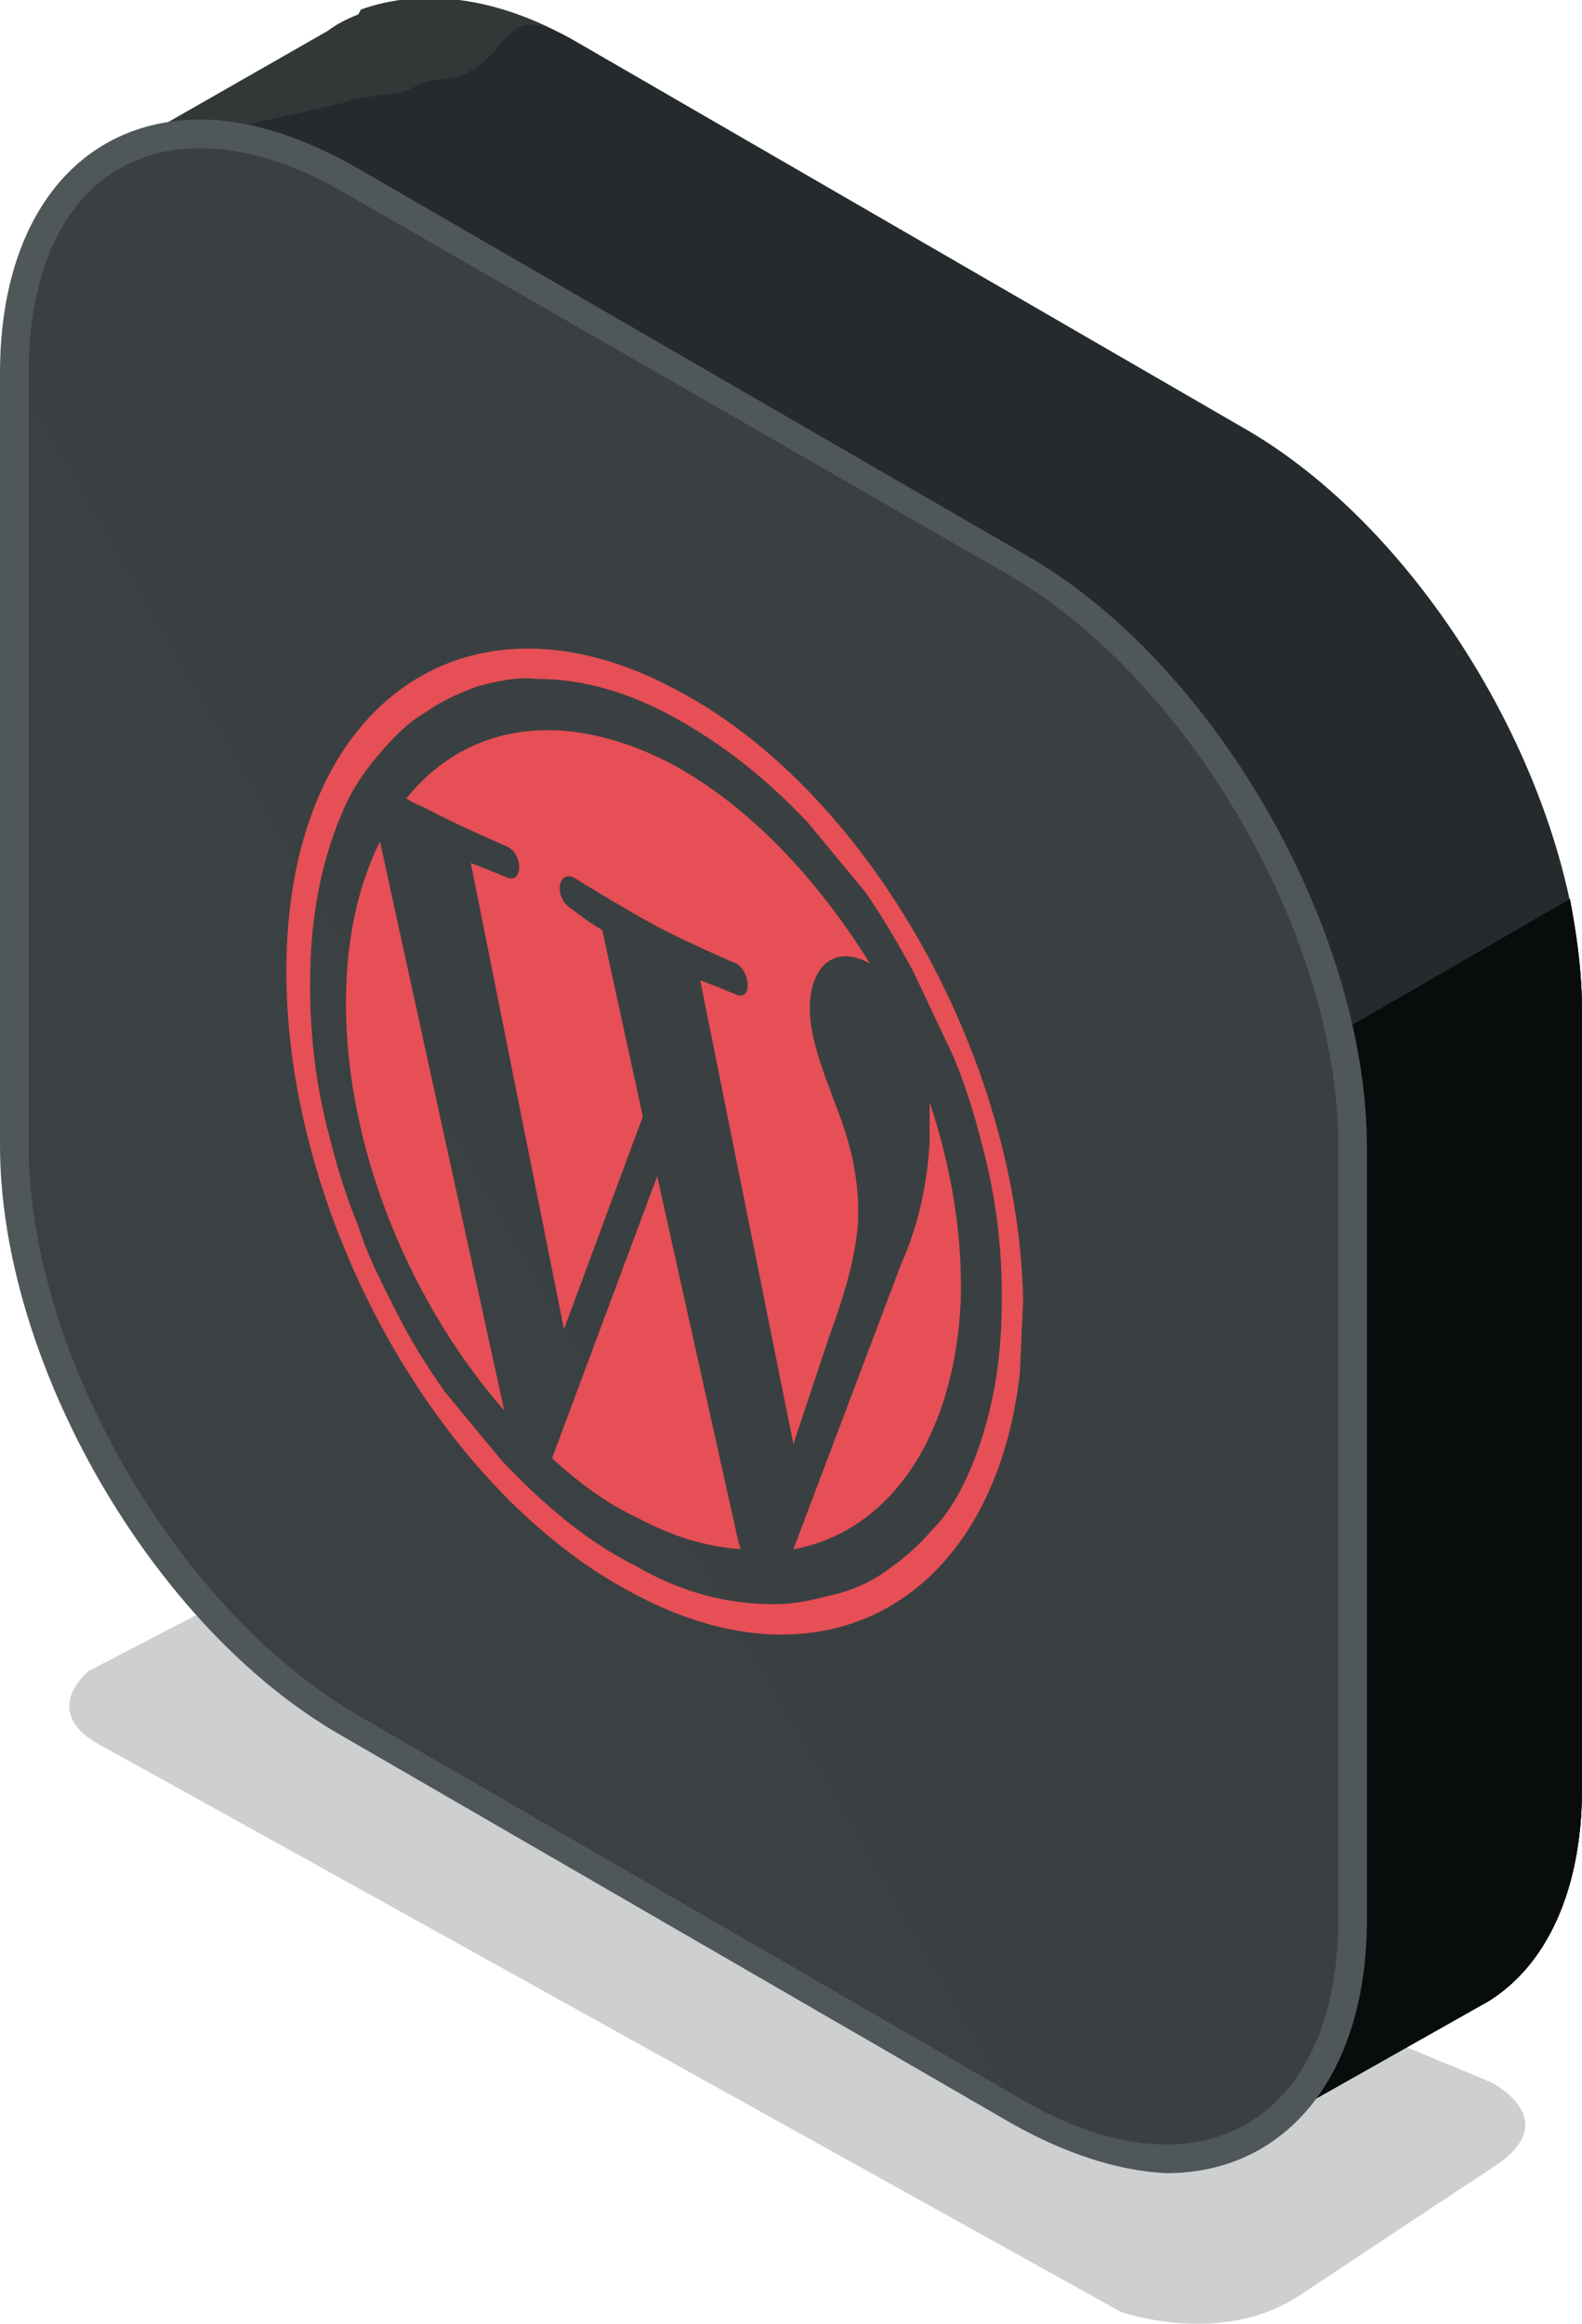
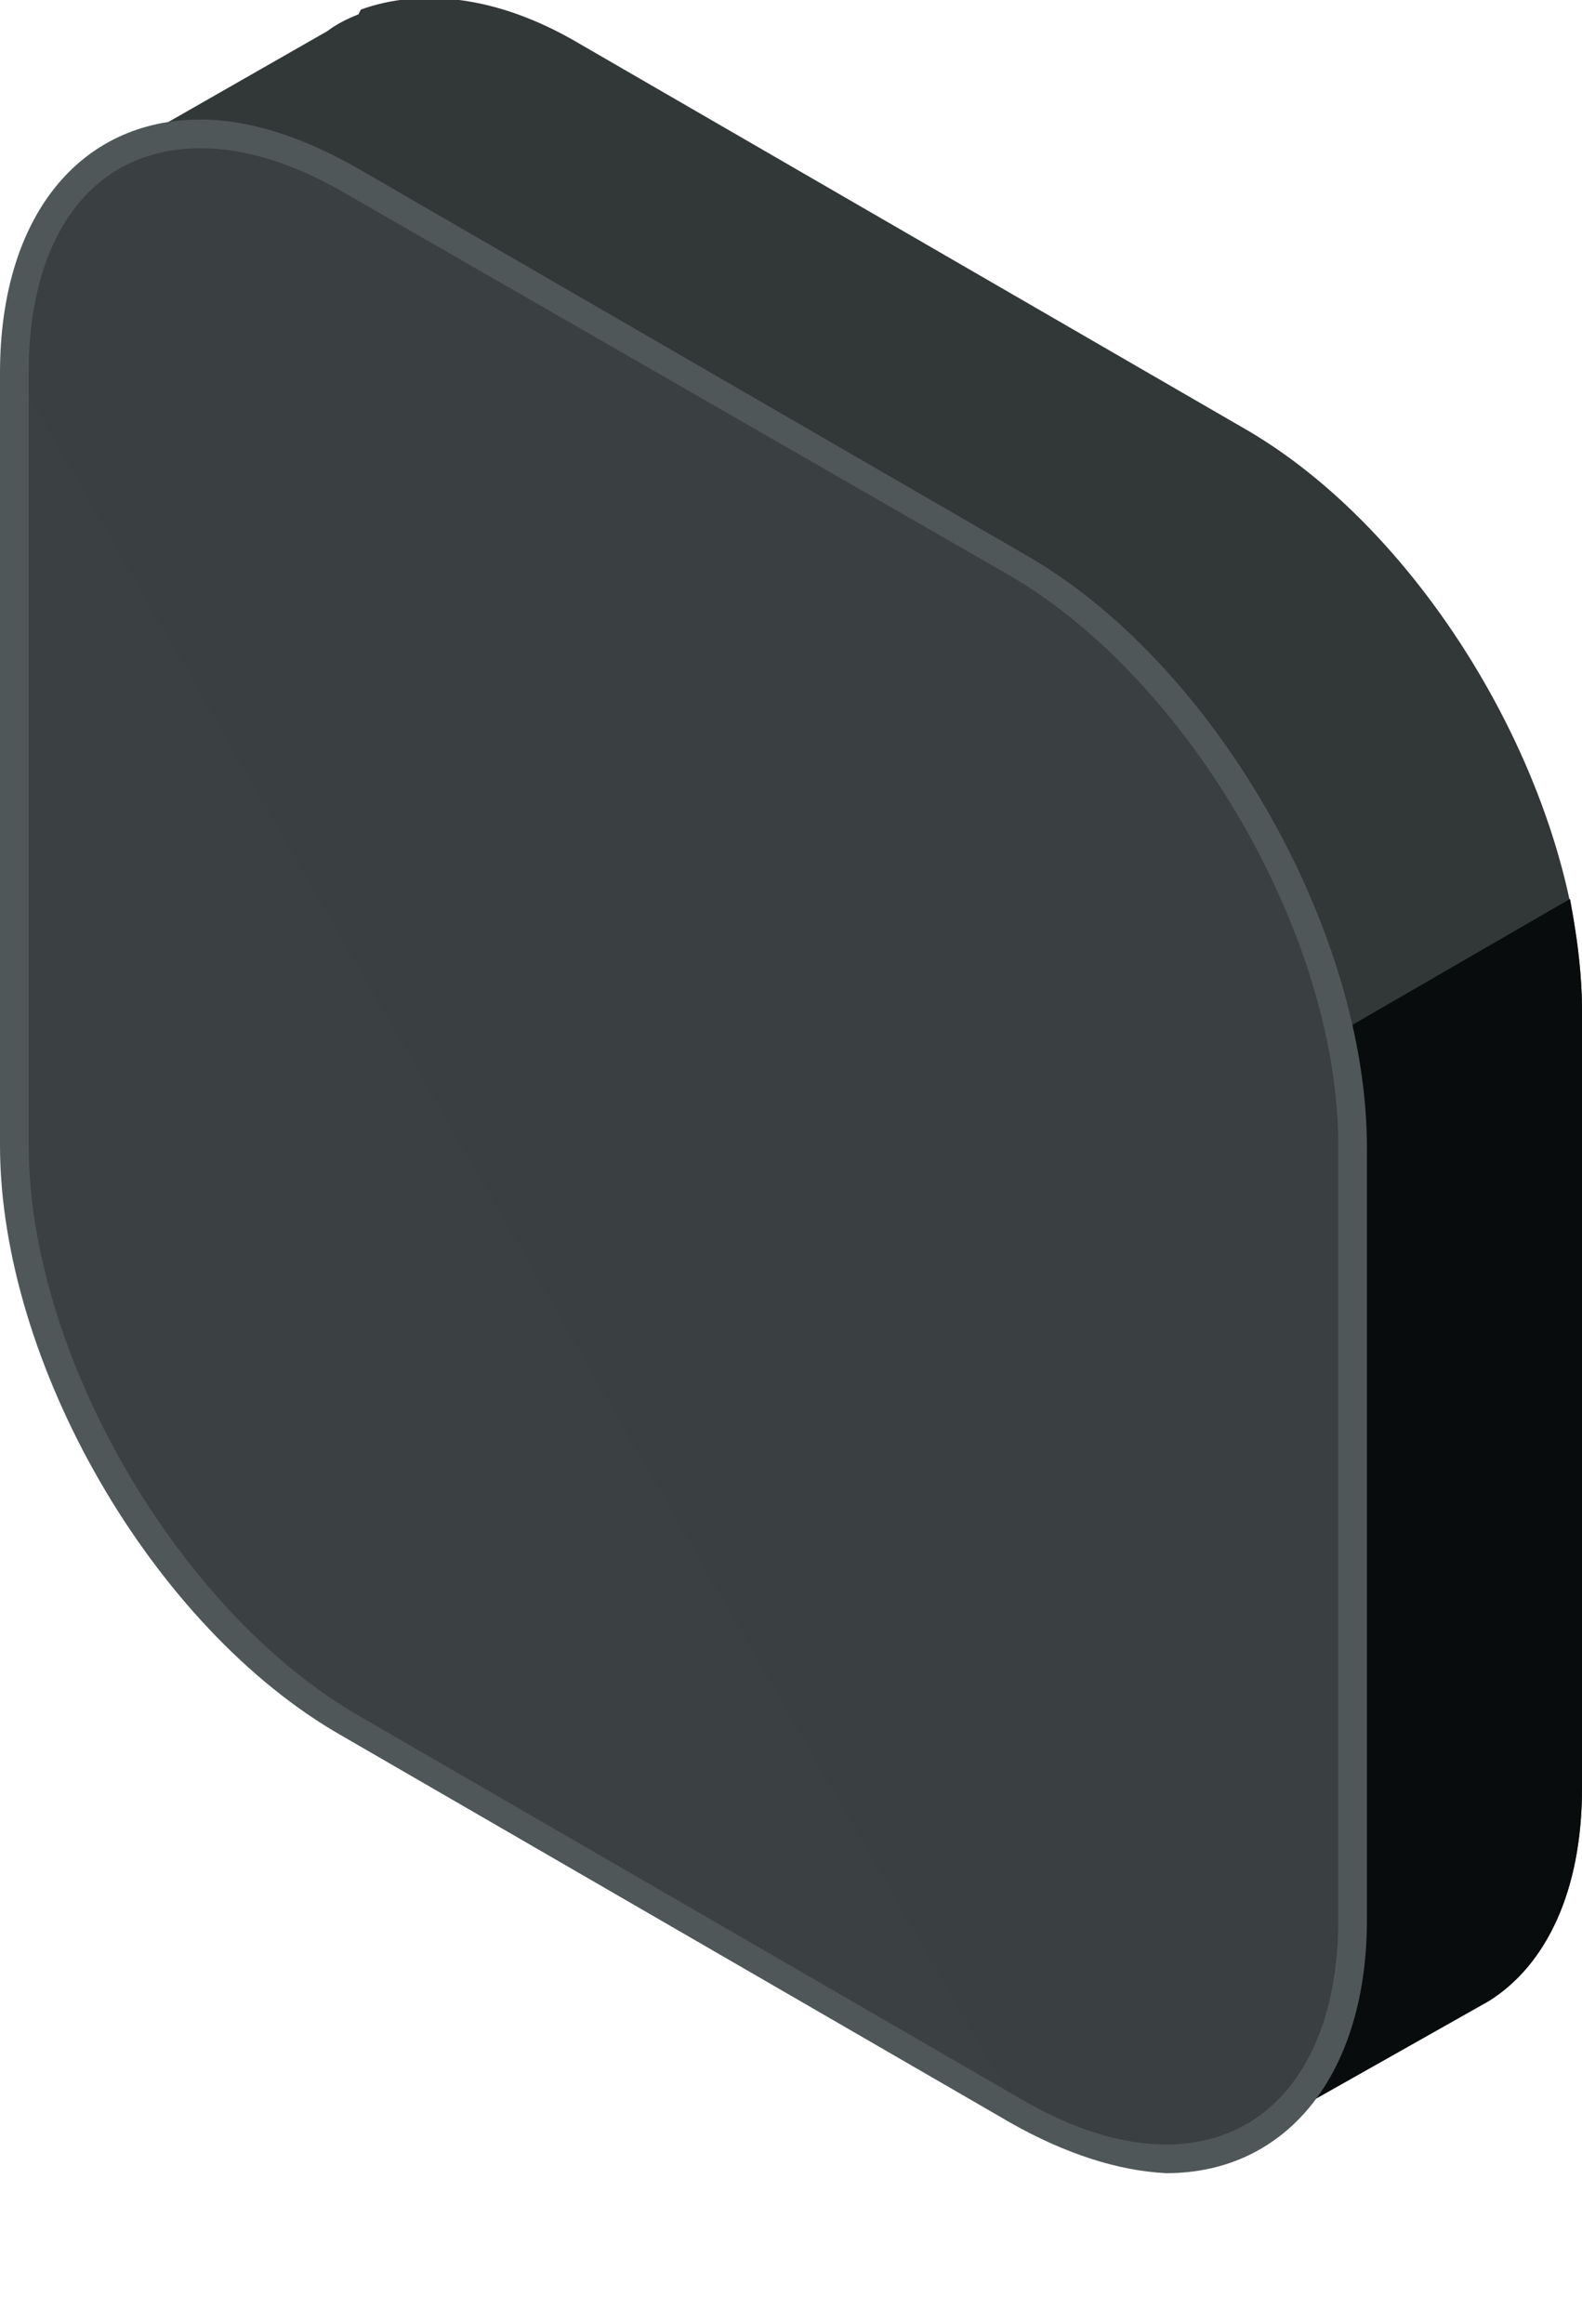
<svg xmlns="http://www.w3.org/2000/svg" xmlns:xlink="http://www.w3.org/1999/xlink" viewBox="0 0 66.2 97.2">
-   <path d="M11.4 65.9l-7.7 4s-2.1 1.7.5 3.1c1.5.8 42.7 23.7 42.7 23.7s4.2 1.5 7.5-.7l8.3-5.5c2.7-1.9-.3-3.4-.3-3.4l-51-21.2z" fill="#cecfd0" />
  <path d="M10.2 16.2v26.1c0 8.9 6.3 19.8 14 24.3l22.3 12.9 5.7 9.9 10.1-5.7h0c2.4-1.5 3.9-4.6 3.9-8.9V42.3c0-8.9-6.3-19.8-14-24.3l-28-16.2c-3.4-2-6.6-2.3-9.1-1.4h0l-.1.2c-.5.2-.9.4-1.3.7L4.6 6.5l5.6 9.7z" fill="#323738" />
-   <path d="M10.2 16.2v26.1c0 8.9 6.3 19.8 14 24.3l22.3 12.9 5.7 9.9 10.1-5.7h0c2.4-1.5 3.9-4.6 3.9-8.9V42.3c0-8.9-6.3-19.8-14-24.3l-28-16.2c-3.4-2-2.5.4-5 1.4l-1.3.2-.7.3c-.4.3-2.4.3-2.8.6L4.6 6.5l5.6 9.7z" fill="#252b2d" />
  <path d="M20.4 63.8c1.2 1.1 2.5 2 3.8 2.8l22.3 12.9 5.7 9.9 10.1-5.7h0c2.4-1.5 3.9-4.6 3.9-8.9V42.3c0-1.5-.2-3.1-.5-4.7L20.4 63.8z" fill="#090c0c" />
  <path d="M14.6 7.5C6.9 3.1.6 6.7.6 15.6v32.3c0 8.9 6.3 19.8 14 24.3l28 16.2c7.7 4.4 14 .8 14-8.1V47.9c0-8.9-6.3-19.8-14-24.3l-28-16.1z" fill="#3b4142" />
  <path d="M42.6 88.3c7.7 4.4 14 .8 14-8.1V47.9c0-8.9-6.3-19.8-14-24.3l-28-16.2C6.9 3 .6 6.6.6 15.5" opacity=".2" fill="#383e3f" enable-background="new" />
  <path d="M42.3 88.8l-28-16.2C6.4 68.1 0 57 0 47.9V15.6C0 9.1 3.3 5 8.4 5c2 0 4.2.7 6.5 2l28 16.2c7.9 4.5 14.3 15.7 14.3 24.8v32.3c0 6.4-3.3 10.6-8.4 10.6h0c-2-.1-4.2-.8-6.5-2.1zM1.2 15.6v32.3c0 8.7 6.2 19.4 13.7 23.8l28 16.2c2.1 1.2 4.1 1.8 5.9 1.8h0c4.4 0 7.2-3.6 7.2-9.4V47.9c0-8.7-6.2-19.4-13.7-23.8L14.3 8c-2.1-1.2-4.1-1.8-5.9-1.8-4.5 0-7.2 3.6-7.2 9.4z" fill="#4f5759" />
  <g enable-background="new">
    <defs>
-       <path id="A" d="M11.1 58.6l1.7-37.9 30.8 16.2-1.7 37.8z" />
-     </defs>
+       </defs>
    <clipPath id="B">
      <use xlink:href="#A" />
    </clipPath>
    <g clip-path="url(#B)" fill="#e64f55">
-       <path d="M26.6 65.5c-2-1-3.8-2.5-5.6-4.4l-2.4-2.9c-.7-1-1.4-2.1-2-3.3s-1.2-2.3-1.6-3.6c-.5-1.2-.9-2.5-1.2-3.7-.7-2.6-.9-5.1-.8-7.5s.6-4.5 1.4-6.3c.4-.9.9-1.6 1.5-2.3s1.2-1.3 1.9-1.7c.7-.5 1.4-.8 2.2-1.1.8-.2 1.6-.4 2.5-.3 1.8 0 3.7.5 5.7 1.6s3.8 2.5 5.6 4.4l2.4 2.9c.7 1 1.4 2.2 2 3.3l1.7 3.6c.5 1.2.9 2.5 1.2 3.7.7 2.6.9 5.1.8 7.5s-.6 4.5-1.4 6.3c-.4.9-.9 1.7-1.5 2.3-.6.7-1.2 1.2-1.9 1.7s-1.4.8-2.2 1-1.6.4-2.5.4c-2 0-3.9-.5-5.8-1.6m1.6-36.7c-8.5-4.5-15.8.4-16.2 10.9s6.1 22.6 14.6 27c8.5 4.5 15.8-.4 16.2-10.9s-6.1-22.6-14.6-27m-.7 20.4L23.1 61c1.1 1 2.3 1.9 3.6 2.5 1.5.8 2.9 1.2 4.3 1.3l-.1-.3-3.4-15.3m-11.6-14c-.8 1.6-1.3 3.6-1.4 5.8-.3 6.3 2.4 13.2 6.6 18l-5.2-23.8m23 10.9v1.7c-.1 1.6-.4 3.3-1.2 5.1l-4.5 11.9c3.9-.7 6.7-4.5 7-10.3.1-2.8-.4-5.7-1.3-8.4M28 31.9c-4.5-2.3-8.5-1.6-11 1.5.3.2.6.3.8.4 1.3.7 3.4 1.6 3.4 1.6h0c.7.3.7 1.6 0 1.3 0 0-.7-.3-1.5-.6l3.9 19.5 3.3-8.9-1.7-7.8c-.7-.4-1.3-.9-1.3-.9-.7-.4-.6-1.6.1-1.3h0s2.1 1.3 3.4 2 3.4 1.6 3.4 1.6h0c.6.3.7 1.6 0 1.3 0 0-.7-.3-1.5-.6l3.9 19.4 1.5-4.5c.7-1.9 1.1-3.4 1.2-4.7.1-2-.4-3.6-.9-4.9-.6-1.6-1.2-3.1-1.1-4.4.1-1.5 1-2.3 2.3-1.7l.2.1c-2.1-3.4-5-6.6-8.4-8.4" />
-     </g>
+       </g>
  </g>
</svg>